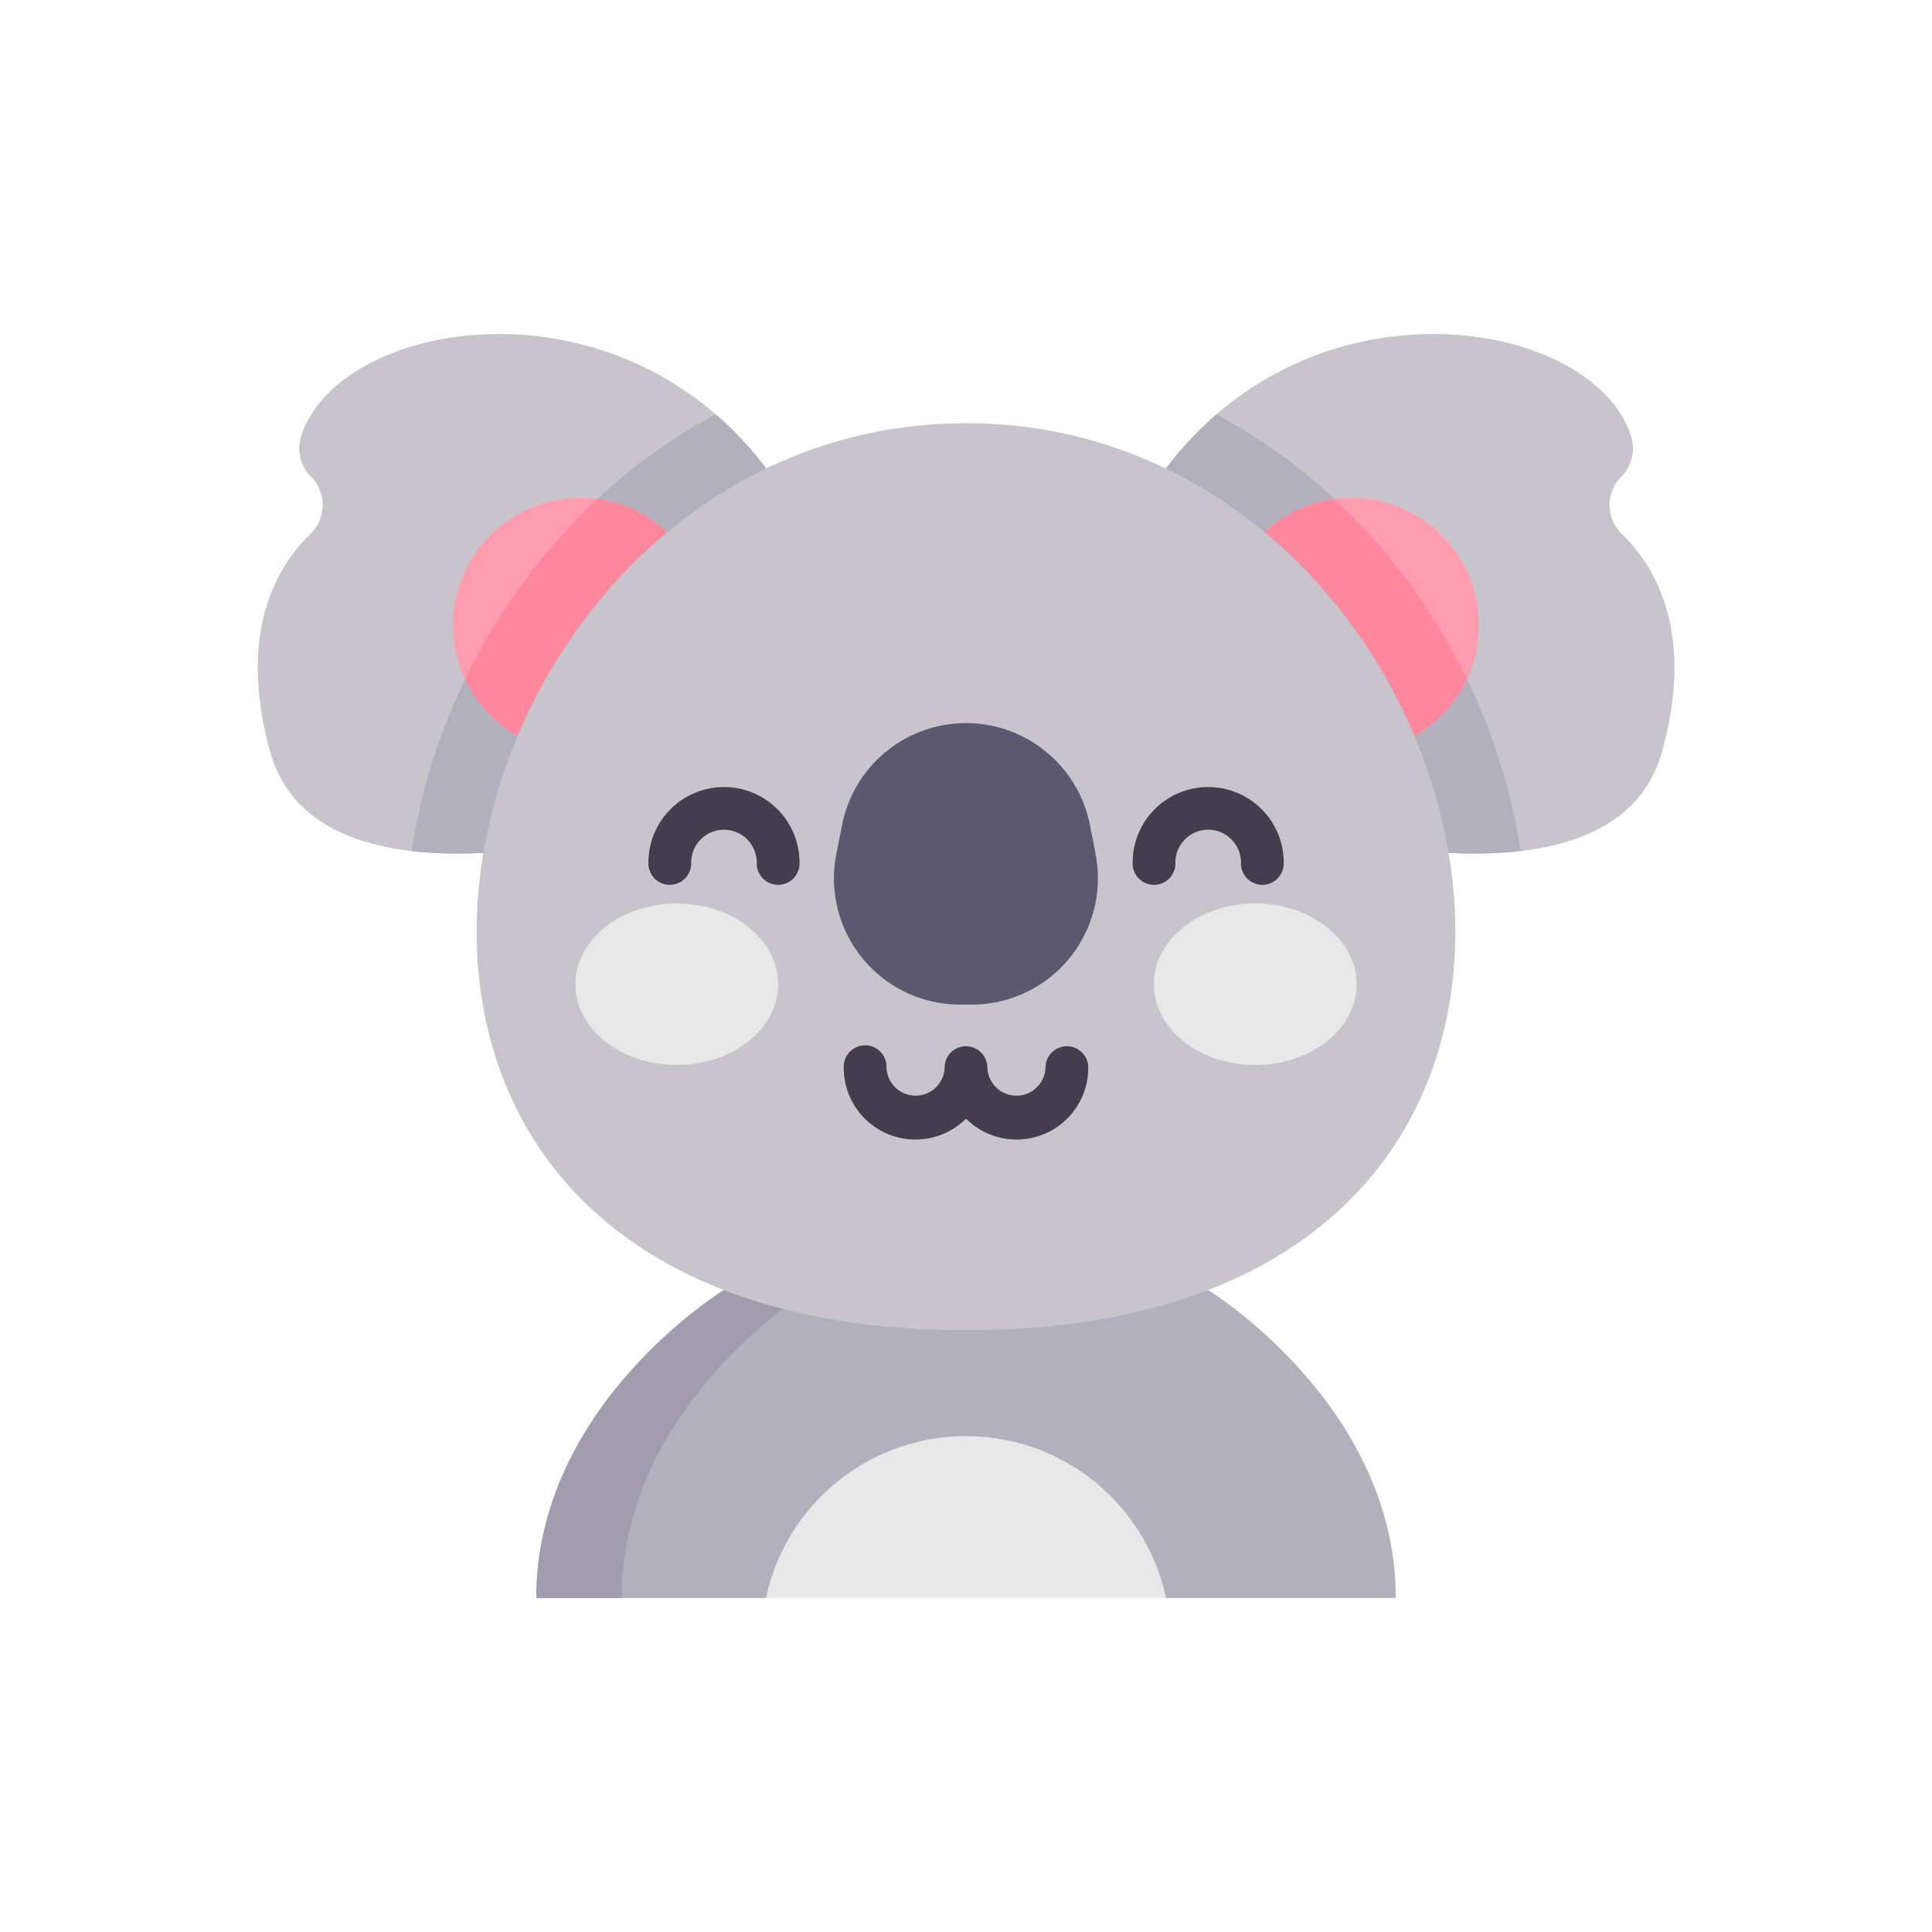
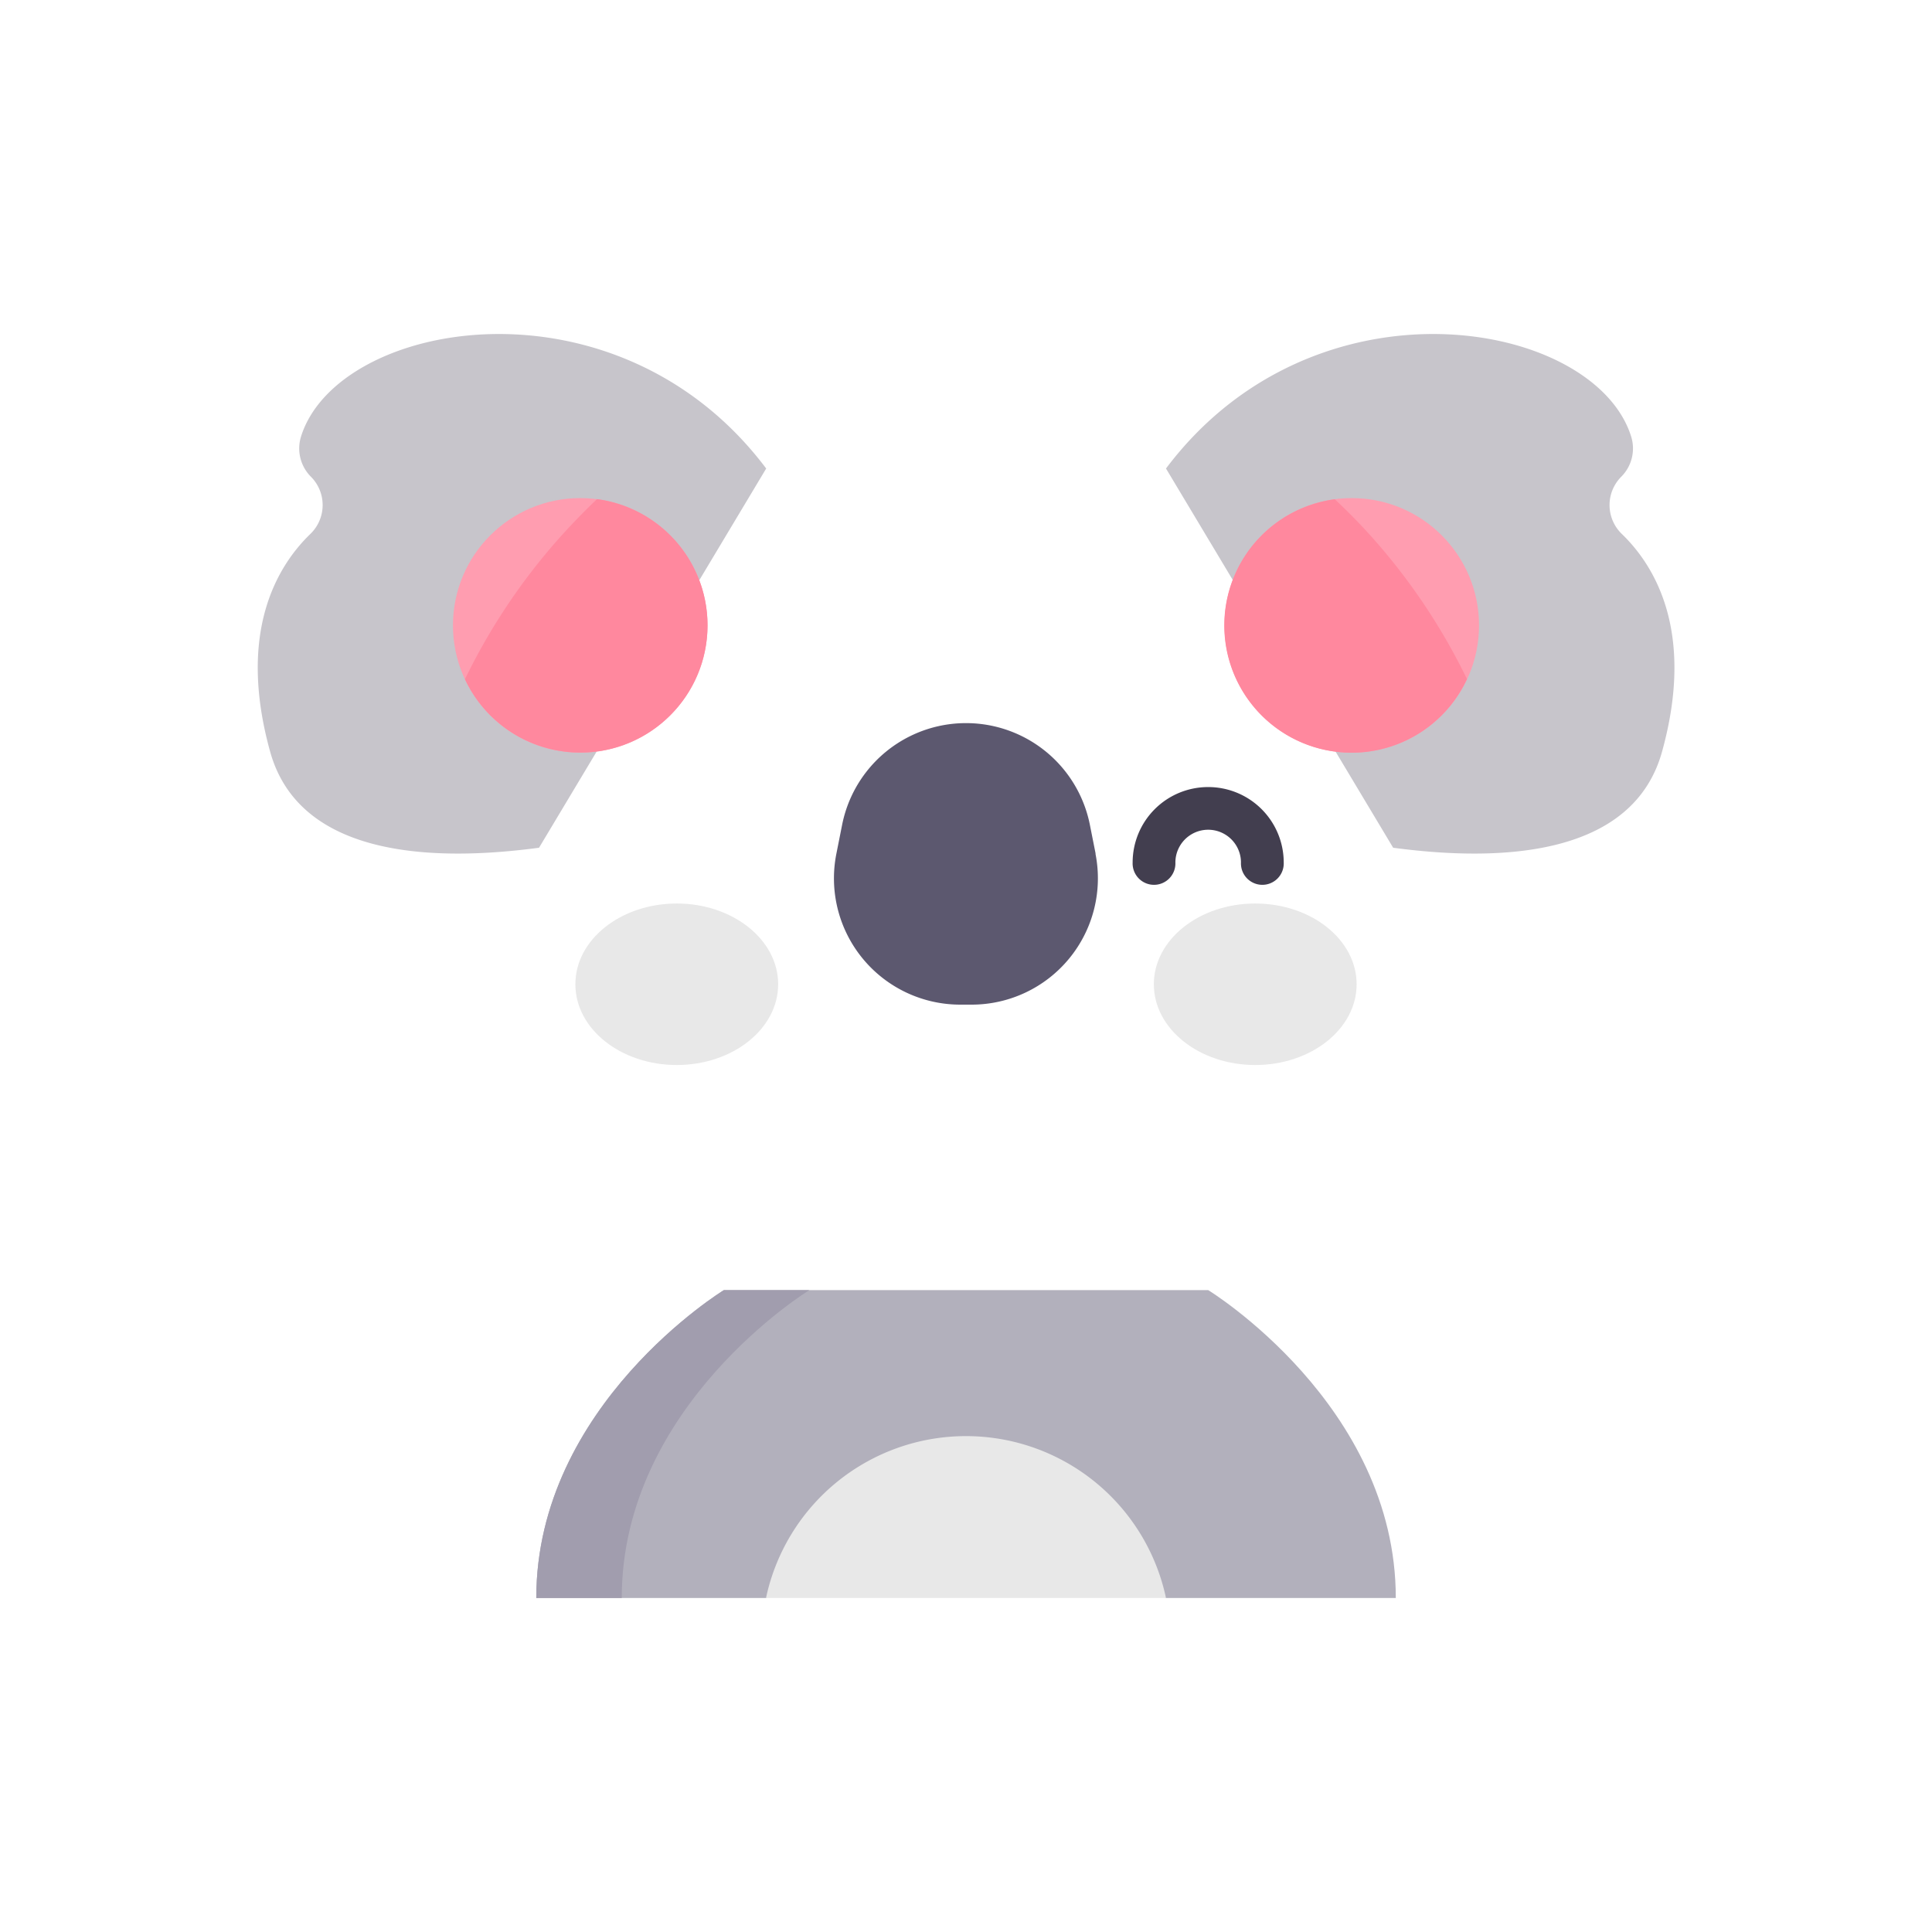
<svg xmlns="http://www.w3.org/2000/svg" id="Capa_1" data-name="Capa 1" viewBox="0 0 512 512">
  <defs>
    <style>.cls-1{fill:#b2b0bc;}.cls-2{fill:#a19dae;}.cls-3{fill:#c7c5cb;}.cls-4{fill:#ff9db0;}.cls-5{fill:#ff889e;}.cls-6{fill:#5c586f;}.cls-7{fill:#423e4f;}.cls-8{fill:#e8e8e8;}</style>
  </defs>
  <title>animals</title>
  <path class="cls-1" d="M309,423.48h60.9c0-51.21-49.72-81.59-49.72-81.59H191.84s-49.72,30.38-49.72,81.59H203l53-21.41Z" />
  <path class="cls-2" d="M214.5,341.89H191.84s-49.72,30.38-49.72,81.59h22.65C164.77,372.27,214.5,341.89,214.5,341.89Z" />
  <path class="cls-3" d="M203.05,124.16C163.51,71.58,89.58,84.59,79.79,115.64a10.6,10.6,0,0,0,2.61,10.7,10.63,10.63,0,0,1-.17,15.18c-8.69,8.4-19.43,25.9-10.66,57.61,7.68,27.81,42.53,29.38,71.28,25.53Z" />
  <path class="cls-3" d="M309,124.16c39.54-52.58,113.47-39.57,123.26-8.52a10.6,10.6,0,0,1-2.61,10.7,10.63,10.63,0,0,0,.17,15.18c8.69,8.4,19.43,25.9,10.66,57.61-7.68,27.81-42.53,29.38-71.28,25.53Z" />
-   <path class="cls-1" d="M403,225.53A162.12,162.12,0,0,0,364,142.83a150,150,0,0,0-41.65-33A91.59,91.59,0,0,0,309,124.16l60.2,100.5C380.14,226.13,392,226.81,403,225.53Z" />
-   <path class="cls-1" d="M148,142.83a162.2,162.2,0,0,0-38.94,82.7c10.92,1.28,22.81.6,33.8-.87l60.2-100.5a91.59,91.59,0,0,0-13.41-14.37A150,150,0,0,0,148,142.83Z" />
  <circle class="cls-4" cx="358.23" cy="165.73" r="33.73" />
  <circle class="cls-4" cx="153.77" cy="165.73" r="33.73" />
  <path class="cls-5" d="M388.78,180A163.79,163.79,0,0,0,364,142.83q-4.93-5.55-10.27-10.52a33.73,33.73,0,1,0,35,47.73Z" />
  <path class="cls-5" d="M148,142.83A163.79,163.79,0,0,0,123.22,180a33.73,33.73,0,1,0,35-47.73Q152.94,137.28,148,142.83Z" />
-   <path class="cls-3" d="M256,352.52c-200.28,0-143.2-240.37,0-240.37S456.28,352.52,256,352.52Z" />
  <path class="cls-6" d="M290.35,226.24l-1.52-7.65a33.47,33.47,0,0,0-65.66,0l-1.52,7.65a33.47,33.47,0,0,0,32.83,40h3a33.47,33.47,0,0,0,32.83-40Z" />
-   <path class="cls-7" d="M191.84,208.58a20,20,0,0,0-20,20,5.67,5.67,0,1,0,11.33,0,8.69,8.69,0,0,1,17.38,0,5.67,5.67,0,1,0,11.33,0A20,20,0,0,0,191.84,208.58Z" />
+   <path class="cls-7" d="M191.84,208.58A20,20,0,0,0,191.84,208.58Z" />
  <path class="cls-7" d="M320.16,208.58a20,20,0,0,0-20,20,5.67,5.67,0,1,0,11.33,0,8.69,8.69,0,1,1,17.38,0,5.67,5.67,0,1,0,11.33,0A20,20,0,0,0,320.16,208.58Z" />
-   <path class="cls-7" d="M282.73,277.26a5.66,5.66,0,0,0-5.66,5.67,7.71,7.71,0,0,1-15.41,0,5.66,5.66,0,1,0-11.32,0,7.71,7.71,0,0,1-15.41,0,5.67,5.67,0,1,0-11.33,0A19,19,0,0,0,256,296.46a19,19,0,0,0,32.4-13.53A5.67,5.67,0,0,0,282.73,277.26Z" />
  <ellipse class="cls-8" cx="332.65" cy="260.84" rx="26.87" ry="21.4" />
  <ellipse class="cls-8" cx="179.35" cy="260.84" rx="26.87" ry="21.4" />
  <path class="cls-8" d="M309,423.48H203a54.19,54.19,0,0,1,106,0Z" />
</svg>